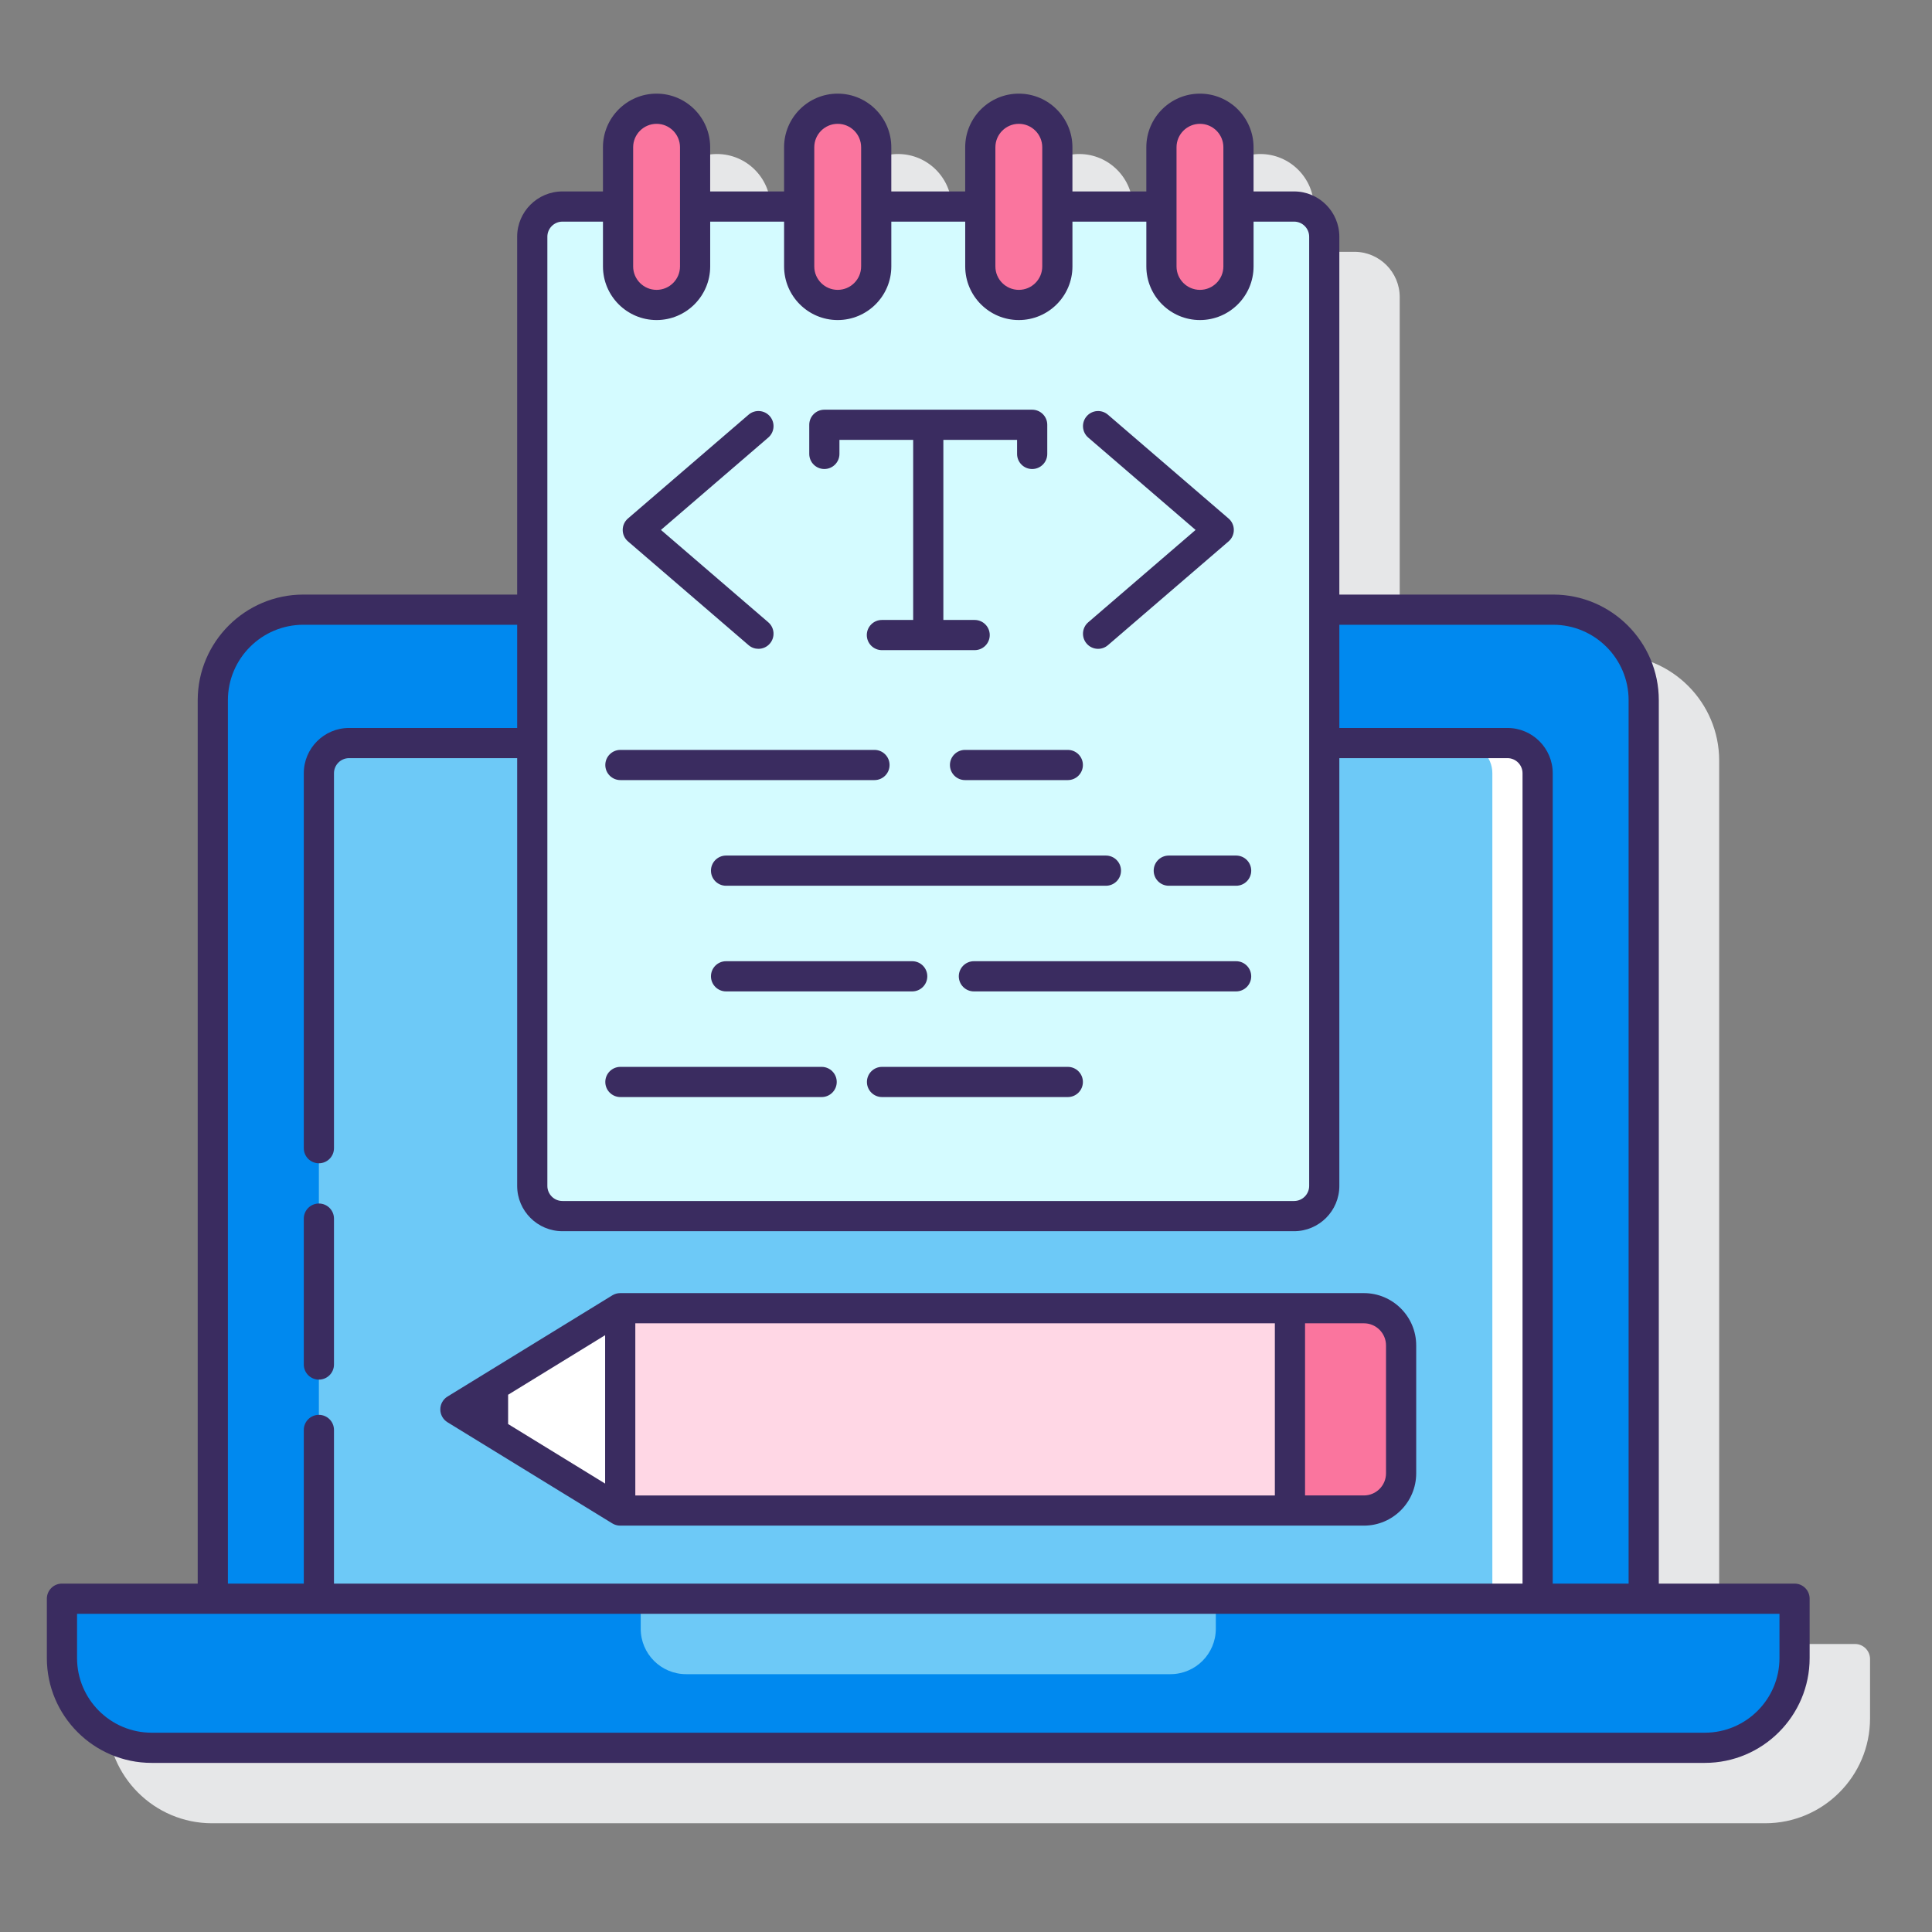
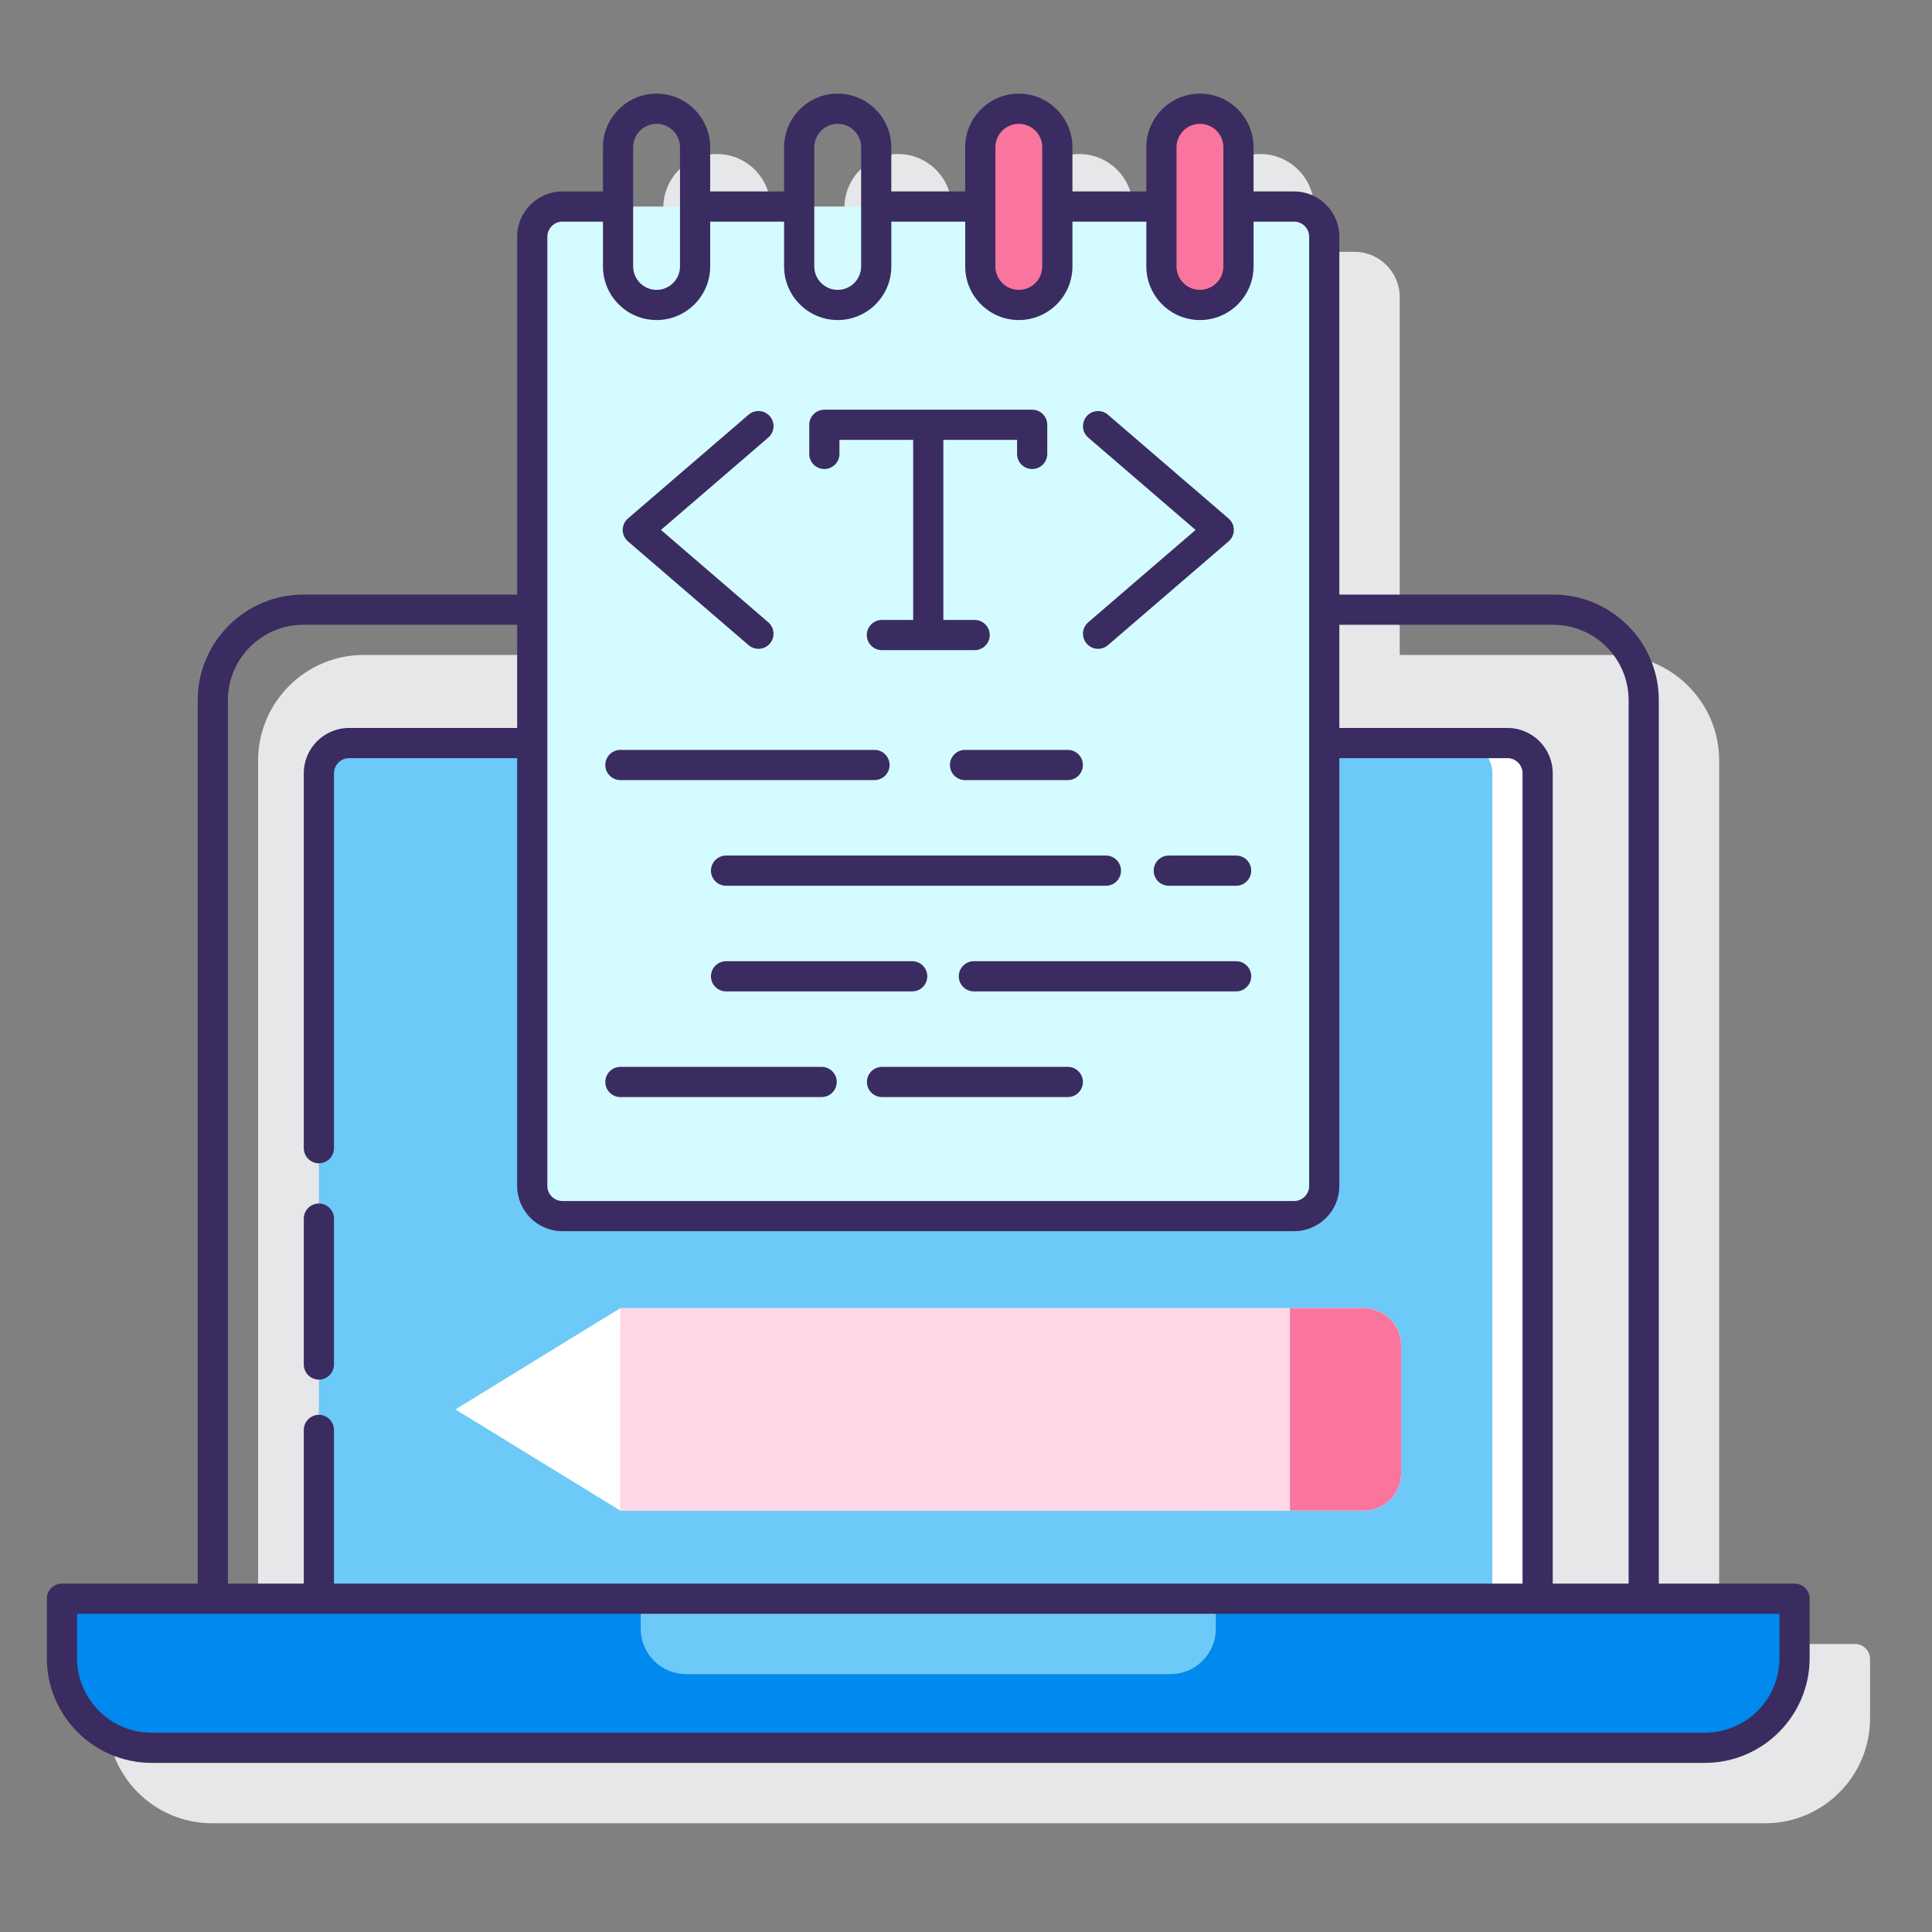
<svg xmlns="http://www.w3.org/2000/svg" id="Layer_1" x="0px" y="0px" viewBox="0 0 128 128" xml:space="preserve">
  <rect x="0" y="0" width="128" height="128" fill="#808080" stroke="none" />
  <g>
    <path fill="#E6E7E8" d="M122.895,108.918H113.9V50.392c0-3.86-3.141-7-7-7H92.735V19.683c0-1.654-1.346-3-3-3h-2.684v-2.927  c0-1.958-1.594-3.552-3.552-3.552s-3.552,1.593-3.552,3.552v2.927h-4.896v-2.927c0-1.958-1.594-3.552-3.552-3.552  s-3.552,1.593-3.552,3.552v2.927h-4.896v-2.927c0-1.958-1.594-3.552-3.552-3.552s-3.552,1.593-3.552,3.552v2.927h-4.896v-2.927  c0-1.958-1.593-3.552-3.552-3.552s-3.552,1.593-3.552,3.552v2.927h-2.684c-1.654,0-3,1.346-3,3v23.709H24.099c-3.86,0-7,3.14-7,7  v58.525H8.105c-0.552,0-1,0.448-1,1v3.934c0,3.83,3.116,6.945,6.945,6.945h102.898c3.831,0,6.947-3.115,6.947-6.945v-3.934  C123.895,109.365,123.448,108.918,122.895,108.918z" />
    <g>
      <g>
        <g>
-           <path fill="#0089EF" d="M108.9,105.918V46.392c0-3.314-2.686-6-6-6H20.099c-3.314,0-6,2.686-6,6v59.526H108.9z" />
          <path fill="#6DC9F7" d="M101.872,105.918V51.229c0-1.105-0.895-2-2-2H23.127c-1.105,0-2,0.895-2,2v54.689H101.872z" />
          <path fill="#FFFFFF" d="M99.872,49.229h-3c1.105,0,2,0.895,2,2v54.688h3V51.229C101.872,50.125,100.977,49.229,99.872,49.229z" />
          <path fill="#0089EF" d="M4.105,105.918v3.933c0,3.283,2.662,5.945,5.945,5.945h102.898c3.284,0,5.946-2.662,5.946-5.945v-3.933     H4.105z" />
          <path fill="#0089EF" d="M4.105,105.918v3.933c0,3.283,2.662,5.945,5.945,5.945h102.898c3.284,0,5.946-2.662,5.946-5.945v-3.933     H4.105z" />
          <path fill="#6DC9F7" d="M42.449,105.918v1.991c0,1.662,1.347,3.009,3.009,3.009h32.083c1.662,0,3.01-1.348,3.01-3.009v-1.991     H42.449z" />
        </g>
      </g>
      <path fill="#D4FBFF" d="M85.735,80.57H37.264c-1.105,0-2-0.895-2-2V15.683c0-1.105,0.895-2,2-2h48.471c1.105,0,2,0.895,2,2V78.57   C87.735,79.675,86.84,80.57,85.735,80.57z" />
      <g>
-         <path fill="#FA759E" d="M43.5,20.204L43.5,20.204c-1.409,0-2.552-1.143-2.552-2.552V9.756c0-1.409,1.143-2.552,2.552-2.552h0    c1.409,0,2.552,1.143,2.552,2.552v7.896C46.052,19.061,44.909,20.204,43.5,20.204z" />
-         <path fill="#FA759E" d="M55.5,20.204L55.5,20.204c-1.409,0-2.552-1.143-2.552-2.552V9.756c0-1.409,1.143-2.552,2.552-2.552h0    c1.409,0,2.552,1.143,2.552,2.552v7.896C58.052,19.061,56.909,20.204,55.5,20.204z" />
        <path fill="#FA759E" d="M67.5,20.204L67.5,20.204c-1.409,0-2.552-1.143-2.552-2.552V9.756c0-1.409,1.143-2.552,2.552-2.552h0    c1.409,0,2.552,1.143,2.552,2.552v7.896C70.052,19.061,68.909,20.204,67.5,20.204z" />
        <path fill="#FA759E" d="M79.5,20.204L79.5,20.204c-1.409,0-2.552-1.143-2.552-2.552V9.756c0-1.409,1.143-2.552,2.552-2.552h0    c1.409,0,2.552,1.143,2.552,2.552v7.896C82.052,19.061,80.909,20.204,79.5,20.204z" />
      </g>
      <g>
        <g>
          <path fill="#FFFFFF" d="M41.091,100.078l-10.919-6.701l10.919-6.705l49.271,0c1.362,0,2.465,1.104,2.465,2.465v8.475     c0,1.362-1.104,2.465-2.465,2.465L41.091,100.078z" />
        </g>
        <g>
          <path fill="#FFD7E5" d="M41.091,100.078l0-13.406l49.271,0c1.362,0,2.465,1.104,2.465,2.465v8.475     c0,1.362-1.104,2.465-2.465,2.465L41.091,100.078z" />
        </g>
        <path fill="#FA759E" d="M85.463,100.078l4.899,0c1.362,0,2.465-1.104,2.465-2.465l0-8.475c0-1.362-1.104-2.465-2.465-2.465    l-4.899,0L85.463,100.078z" />
        <g>
          <path fill="#3A2C60" d="M21.127,91.403c0.552,0,1-0.448,1-1v-9.667c0-0.552-0.448-1-1-1s-1,0.448-1,1v9.667     C20.127,90.956,20.575,91.403,21.127,91.403z" />
          <path fill="#3A2C60" d="M118.895,104.918H109.9V46.392c0-3.86-3.141-7-7-7H88.735V15.683c0-1.654-1.346-3-3-3h-2.684V9.756     c0-1.958-1.594-3.552-3.552-3.552s-3.552,1.593-3.552,3.552v2.927h-4.896V9.756c0-1.958-1.594-3.552-3.552-3.552     c-1.959,0-3.552,1.593-3.552,3.552v2.927h-4.896V9.756c0-1.958-1.594-3.552-3.552-3.552s-3.552,1.593-3.552,3.552v2.927h-4.896     V9.756c0-1.958-1.594-3.552-3.552-3.552s-3.552,1.593-3.552,3.552v2.927h-2.684c-1.654,0-3,1.346-3,3v23.709H20.099     c-3.86,0-7,3.14-7,7v58.526H4.104c-0.552,0-1,0.448-1,1v3.933c0,3.83,3.116,6.945,6.945,6.945h102.898     c3.83,0,6.946-3.115,6.946-6.945v-3.933C119.895,105.366,119.447,104.918,118.895,104.918z M102.9,41.392c2.757,0,5,2.243,5,5     v58.526h-5.028V51.229c0-1.654-1.346-3-3-3H88.735v-6.837H102.9z M77.948,9.756c0-0.855,0.696-1.552,1.552-1.552     s1.552,0.696,1.552,1.552v7.896c0,0.856-0.696,1.552-1.552,1.552s-1.552-0.696-1.552-1.552V9.756z M65.947,9.756     c0-0.855,0.697-1.552,1.553-1.552s1.552,0.696,1.552,1.552v7.896c0,0.856-0.696,1.552-1.552,1.552s-1.553-0.696-1.553-1.552     V9.756z M53.948,9.756c0-0.855,0.696-1.552,1.552-1.552c0.856,0,1.552,0.696,1.552,1.552v7.896c0,0.856-0.696,1.552-1.552,1.552     c-0.855,0-1.552-0.696-1.552-1.552V9.756z M41.948,9.756c0-0.855,0.696-1.552,1.552-1.552c0.856,0,1.552,0.696,1.552,1.552     v7.896c0,0.856-0.696,1.552-1.552,1.552c-0.855,0-1.552-0.696-1.552-1.552V9.756z M36.264,15.683c0-0.551,0.449-1,1-1h2.684     v2.969c0,1.958,1.593,3.552,3.552,3.552s3.552-1.594,3.552-3.552v-2.969h4.896v2.969c0,1.958,1.593,3.552,3.552,3.552     s3.552-1.594,3.552-3.552v-2.969h4.896v2.969c0,1.958,1.593,3.552,3.552,3.552c1.958,0,3.552-1.594,3.552-3.552v-2.969h4.896     v2.969c0,1.958,1.594,3.552,3.552,3.552s3.552-1.594,3.552-3.552v-2.969h2.684c0.552,0,1,0.449,1,1V78.57c0,0.551-0.448,1-1,1     H37.264c-0.551,0-1-0.449-1-1V15.683z M15.099,46.392c0-2.757,2.243-5,5-5h14.165v6.837H23.127c-1.654,0-3,1.346-3,3V76.07     c0,0.552,0.448,1,1,1s1-0.448,1-1V51.229c0-0.551,0.449-1,1-1h11.137V78.57c0,1.654,1.346,3,3,3h48.471c1.654,0,3-1.346,3-3     V50.229h11.137c0.552,0,1,0.449,1,1v53.689H22.127V94.737c0-0.552-0.448-1-1-1s-1,0.448-1,1v10.181h-5.028V46.392z      M117.895,109.851c0,2.727-2.219,4.945-4.946,4.945H10.05c-2.727,0-4.945-2.218-4.945-4.945v-2.933h112.79V109.851z" />
          <path fill="#3A2C60" d="M54.615,31.073c0.552,0,1-0.448,1-1v-0.93H60.5v11.931h-2.072c-0.552,0-1,0.448-1,1s0.448,1,1,1h6.145     c0.553,0,1-0.448,1-1s-0.447-1-1-1H62.5V29.144h4.884v0.93c0,0.552,0.447,1,1,1s1-0.448,1-1v-1.93c0-0.552-0.447-1-1-1H54.615     c-0.552,0-1,0.448-1,1v1.93C53.615,30.625,54.063,31.073,54.615,31.073z" />
          <path fill="#3A2C60" d="M71.993,42.639c0.197,0.23,0.477,0.348,0.758,0.348c0.231,0,0.464-0.08,0.652-0.242l7.993-6.877     c0.221-0.19,0.348-0.466,0.348-0.758s-0.127-0.568-0.348-0.758l-7.993-6.877c-0.417-0.36-1.05-0.314-1.41,0.105     c-0.36,0.419-0.313,1.05,0.105,1.41l7.112,6.12l-7.112,6.119C71.68,41.588,71.633,42.22,71.993,42.639z" />
          <path fill="#3A2C60" d="M49.596,42.744c0.189,0.163,0.421,0.242,0.652,0.242c0.281,0,0.561-0.118,0.758-0.348     c0.36-0.419,0.313-1.05-0.105-1.41l-7.111-6.119l7.111-6.12c0.418-0.36,0.466-0.991,0.105-1.41     c-0.36-0.418-0.991-0.466-1.41-0.105l-7.992,6.877c-0.221,0.19-0.348,0.467-0.348,0.758c0,0.292,0.127,0.568,0.348,0.758     L49.596,42.744z" />
          <path fill="#3A2C60" d="M62.936,50.683c0,0.552,0.448,1,1,1h6.809c0.553,0,1-0.448,1-1s-0.447-1-1-1h-6.809     C63.384,49.683,62.936,50.131,62.936,50.683z" />
          <path fill="#3A2C60" d="M41.103,51.683h16.833c0.552,0,1-0.448,1-1s-0.448-1-1-1H41.103c-0.552,0-1,0.448-1,1     S40.551,51.683,41.103,51.683z" />
          <path fill="#3A2C60" d="M76.435,57.683c0,0.552,0.447,1,1,1h4.462c0.553,0,1-0.448,1-1s-0.447-1-1-1h-4.462     C76.882,56.683,76.435,57.131,76.435,57.683z" />
          <path fill="#3A2C60" d="M48.103,58.683H73.27c0.553,0,1-0.448,1-1s-0.447-1-1-1H48.103c-0.552,0-1,0.448-1,1     S47.551,58.683,48.103,58.683z" />
          <path fill="#3A2C60" d="M81.896,63.683H64.523c-0.552,0-1,0.448-1,1s0.448,1,1,1h17.373c0.553,0,1-0.448,1-1     S82.449,63.683,81.896,63.683z" />
          <path fill="#3A2C60" d="M48.103,65.683h12.333c0.552,0,1-0.448,1-1s-0.448-1-1-1H48.103c-0.552,0-1,0.448-1,1     S47.551,65.683,48.103,65.683z" />
          <path fill="#3A2C60" d="M70.745,70.683H58.436c-0.552,0-1,0.448-1,1s0.448,1,1,1h12.309c0.553,0,1-0.448,1-1     S71.298,70.683,70.745,70.683z" />
          <path fill="#3A2C60" d="M41.103,72.683h13.333c0.552,0,1-0.448,1-1s-0.448-1-1-1H41.103c-0.552,0-1,0.448-1,1     S40.551,72.683,41.103,72.683z" />
-           <path fill="#3A2C60" d="M29.649,94.229l10.919,6.701c0.157,0.096,0.338,0.147,0.523,0.147h49.271     c1.91,0,3.465-1.555,3.465-3.465v-8.475c0-1.911-1.555-3.465-3.465-3.465H41.091c-0.185,0-0.366,0.051-0.523,0.148     l-10.919,6.705c-0.296,0.182-0.477,0.504-0.477,0.852S29.353,94.047,29.649,94.229z M42.091,87.672h42.372v11.406H42.091V87.672     z M40.091,98.291l-6.427-3.944v-1.941l6.427-3.946V98.291z M91.827,89.137v8.475c0,0.808-0.657,1.465-1.465,1.465h-3.899V87.672     h3.899C91.17,87.672,91.827,88.329,91.827,89.137z" />
        </g>
      </g>
    </g>
  </g>
</svg>